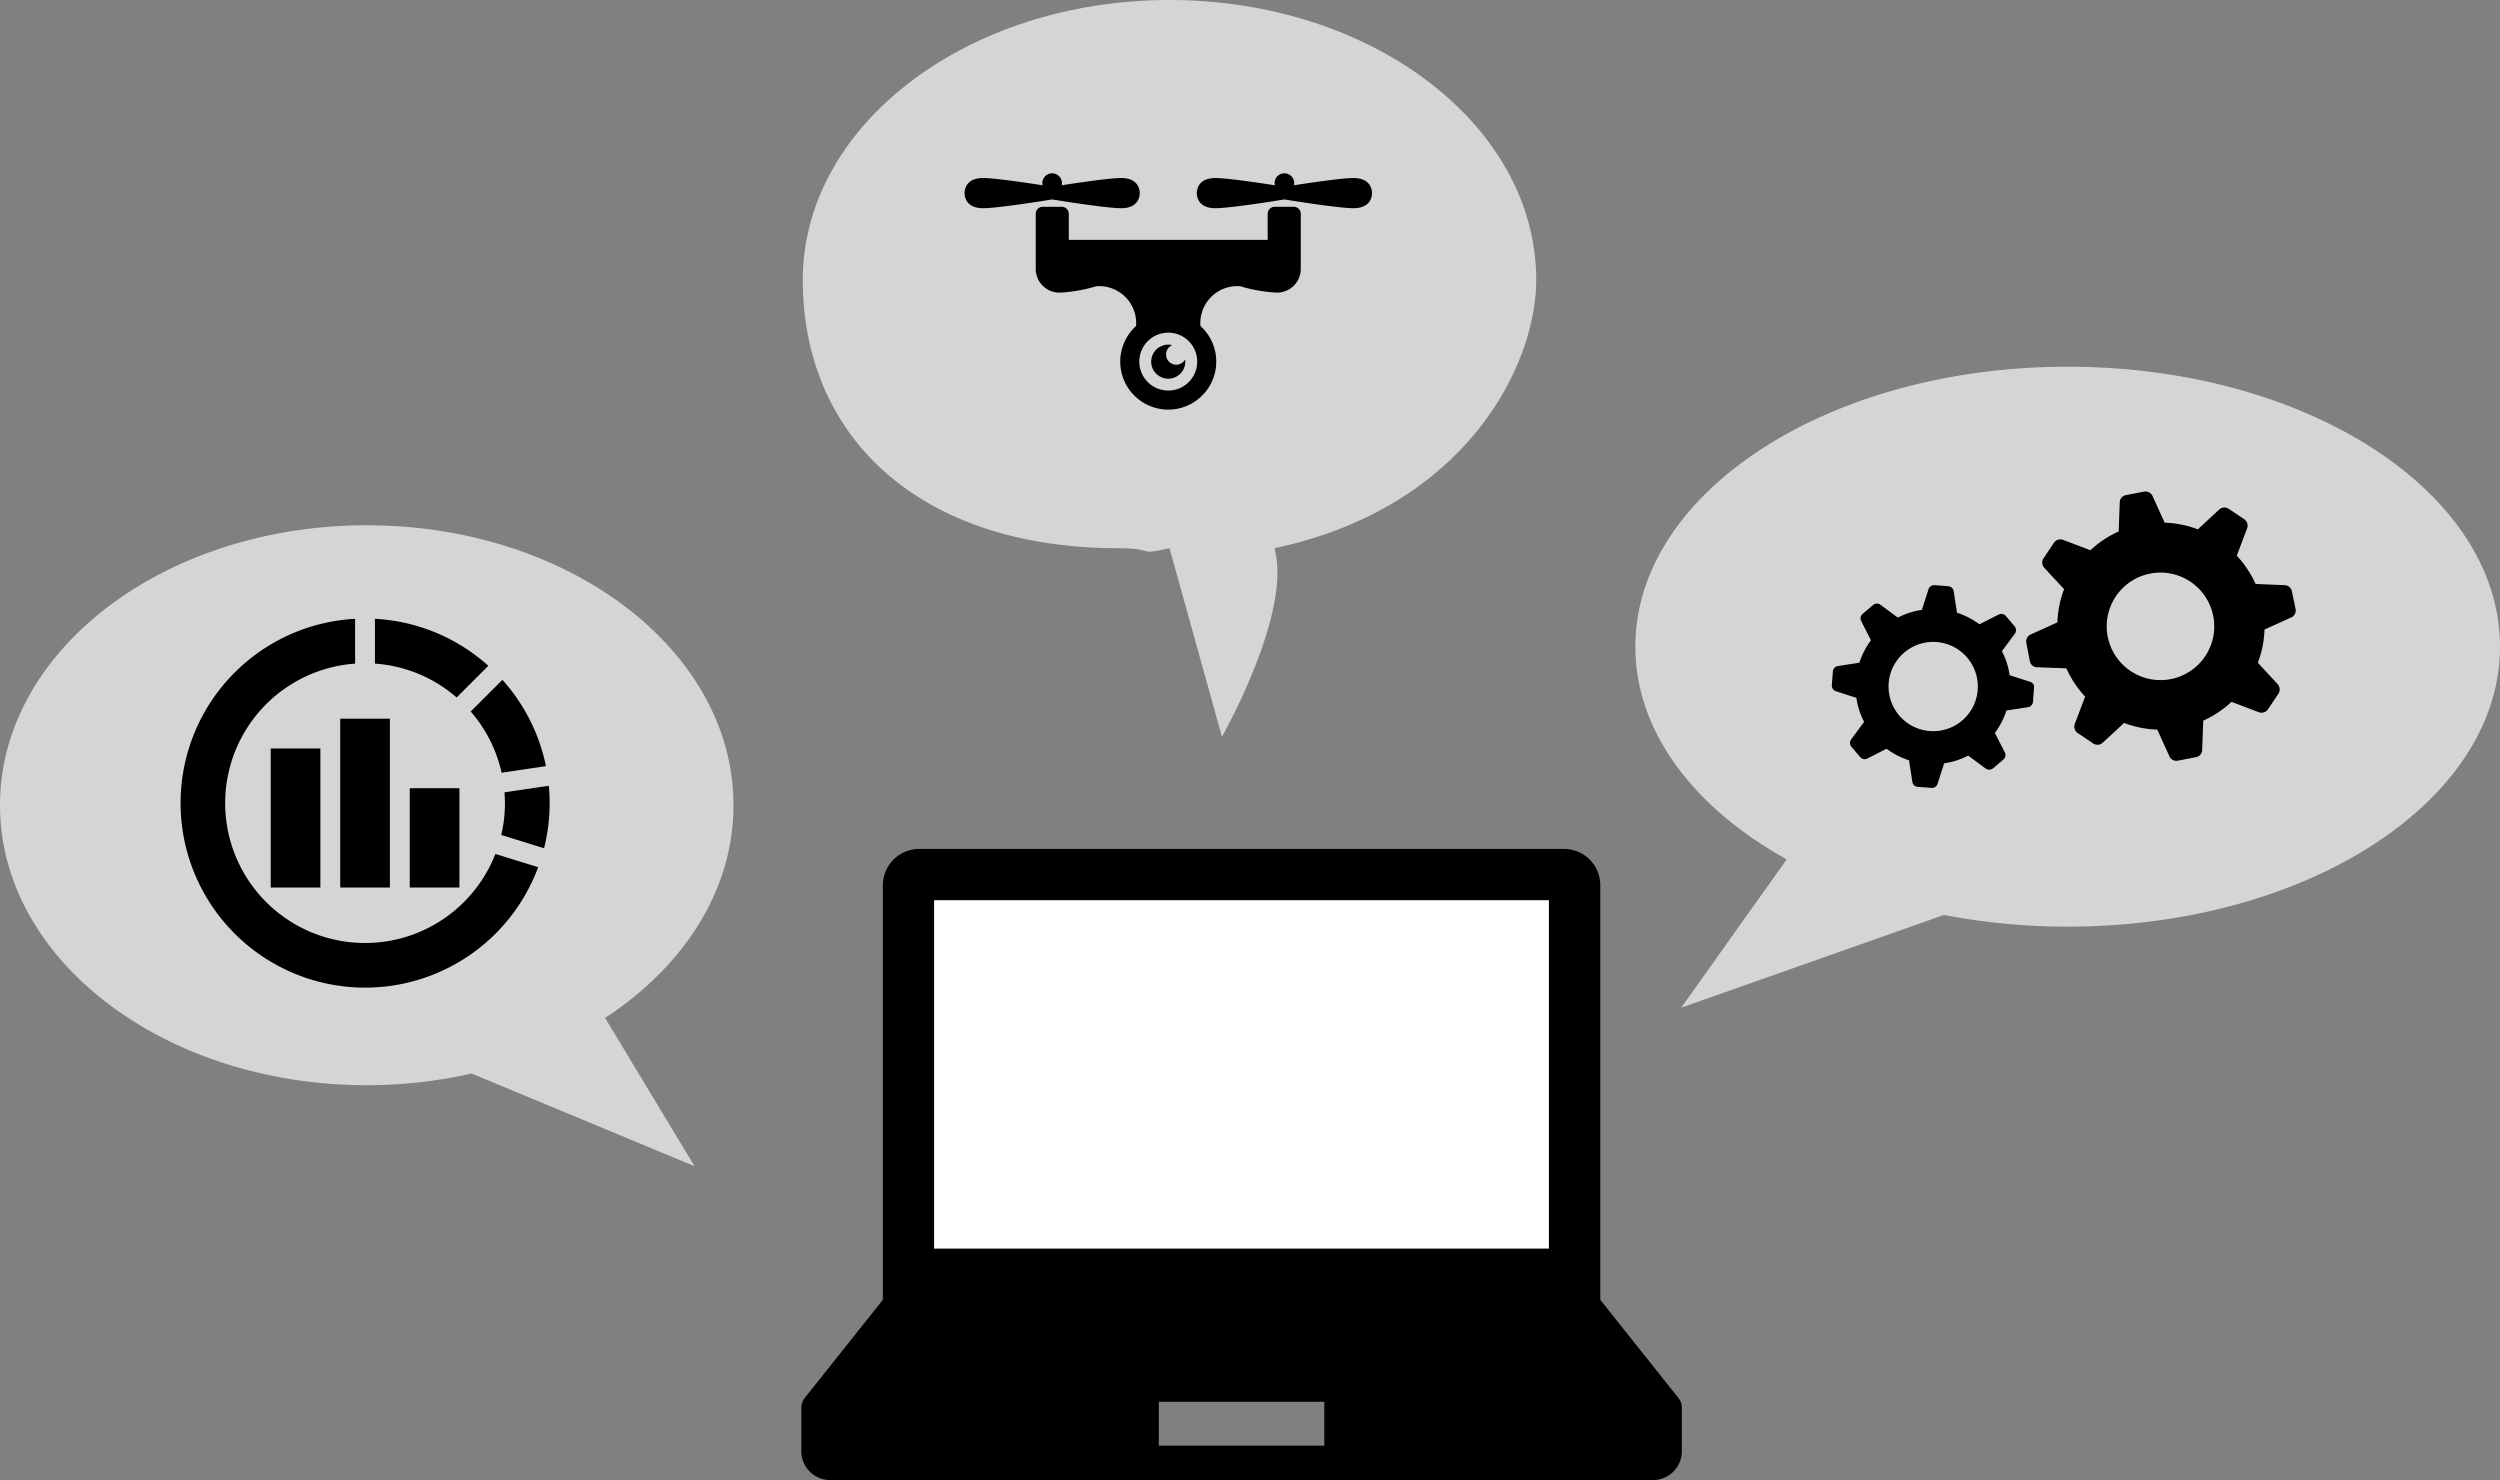
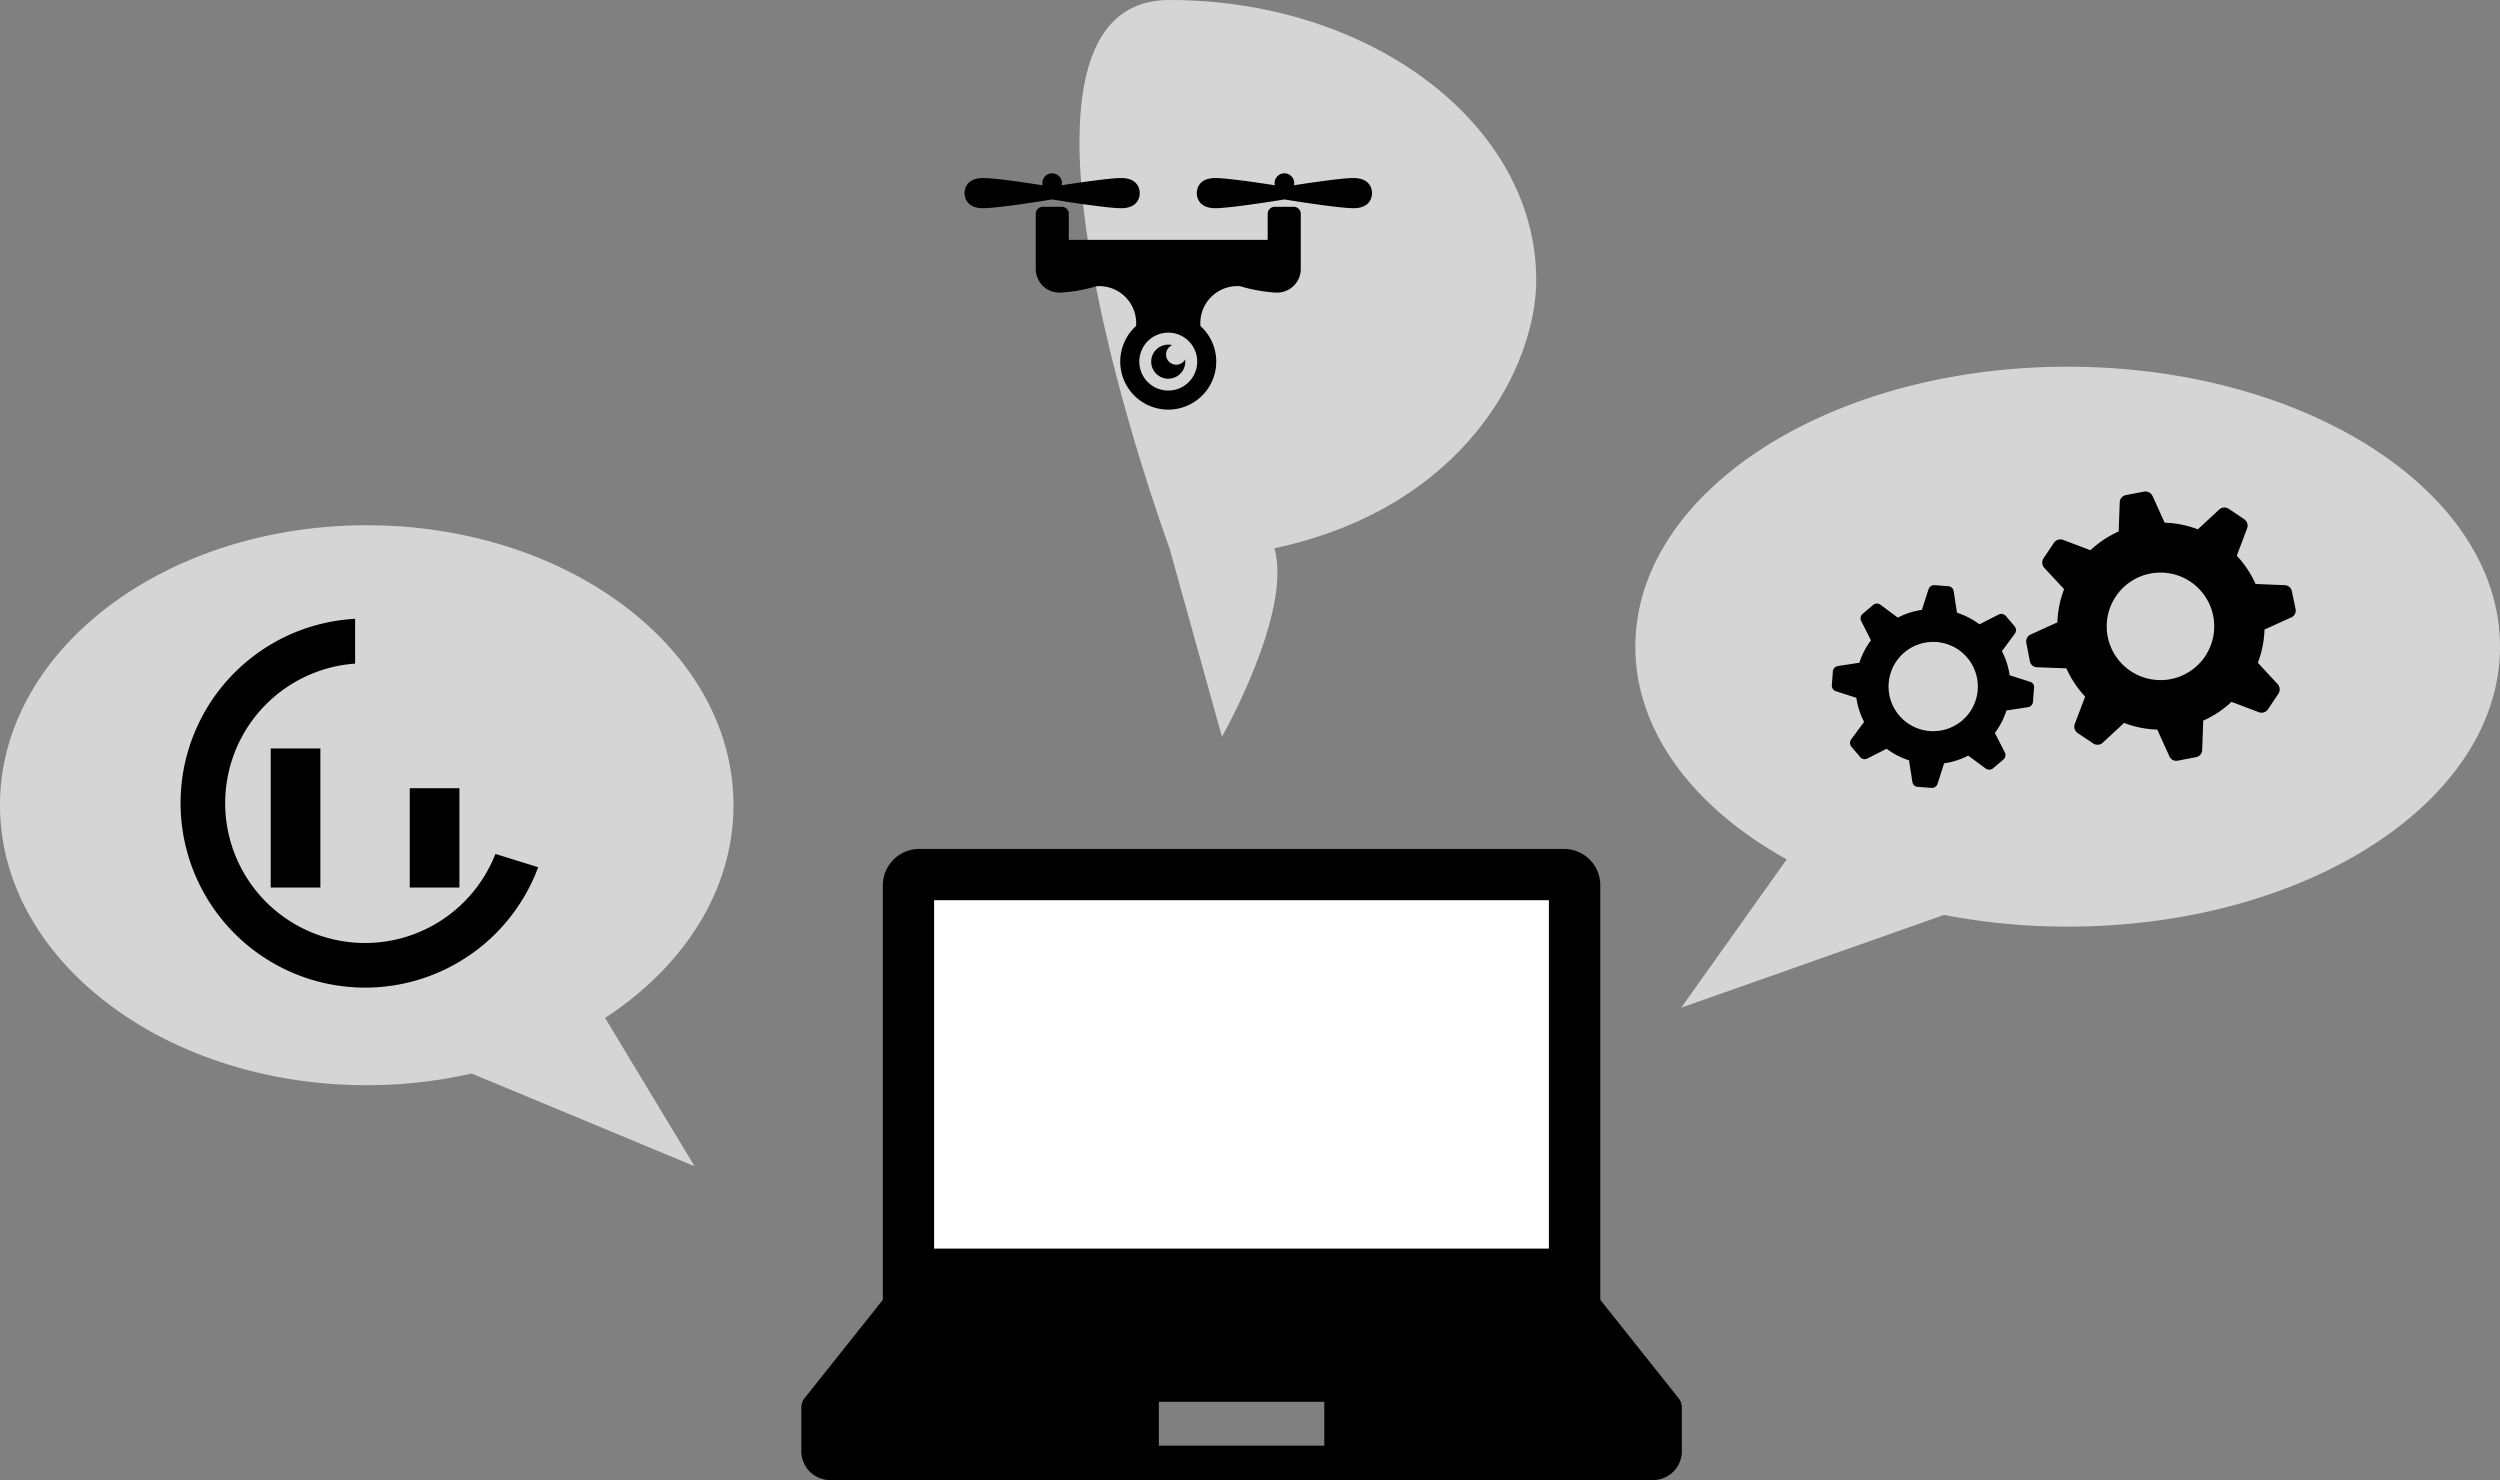
<svg xmlns="http://www.w3.org/2000/svg" viewBox="0 0 203.964 120.753">
  <rect x="0" y="0" width="203.964" height="120.753" fill="#808080" stroke="none" />
  <defs>
    <style>.a{fill:#fff;}.b{fill:#d5d5d5;}</style>
  </defs>
  <g transform="translate(-99.268 -1240.016)">
    <g transform="translate(164.645 1309.277)">
      <rect class="a" width="53" height="32" transform="translate(9.356 1.723)" />
      <path d="M71.584,44.828l-6.4-8.04V2.96A2.961,2.961,0,0,0,62.225,0H9.625A2.973,2.973,0,0,0,6.65,2.96V36.788l-6.4,8.04A1.283,1.283,0,0,0,0,45.571v3.564a2.356,2.356,0,0,0,2.371,2.357H69.479a2.353,2.353,0,0,0,2.357-2.357V45.571A1.192,1.192,0,0,0,71.584,44.828ZM10.832,4.181H60.991V32.607H10.832ZM42.667,48.686h-13.5V45.108h13.5Z" transform="translate(0 0)" />
    </g>
    <path class="b" d="M271.005,143.989c-19.48,0-35.271,10.226-35.271,22.841,0,6.946,4.794,13.163,12.348,17.353l-8.607,12.1,21.44-7.566a53.282,53.282,0,0,0,10.09.954c19.48,0,35.271-10.227,35.271-22.842S290.485,143.989,271.005,143.989Z" transform="translate(-3.045 1125.945)" />
    <path class="b" d="M265.655,143.989c16.525,0,29.921,10.226,29.921,22.841,0,6.946-4.066,13.163-10.475,17.353l7.3,12.1-18.188-7.566a38.576,38.576,0,0,1-8.559.954c-16.525,0-29.921-10.227-29.921-22.842S249.13,143.989,265.655,143.989Z" transform="translate(-136.466 1138.881)" />
-     <path class="b" d="M265.655,143.989c16.525,0,29.921,10.226,29.921,22.841,0,6.946-5.685,18.539-21.361,21.888,1.5,5.216-4.28,15.378-4.28,15.378l-4.279-15.378c-2.713.617-1.134,0-4.109,0-16.525,0-25.811-9.273-25.811-21.888S249.13,143.989,265.655,143.989Z" transform="translate(-70.973 1096.027)" />
+     <path class="b" d="M265.655,143.989c16.525,0,29.921,10.226,29.921,22.841,0,6.946-5.685,18.539-21.361,21.888,1.5,5.216-4.28,15.378-4.28,15.378l-4.279-15.378S249.13,143.989,265.655,143.989Z" transform="translate(-70.973 1096.027)" />
    <g transform="translate(248.716 1280.111)">
      <path d="M259.393,55.064a.611.611,0,0,0-.587-.5l-2.377-.1a8.411,8.411,0,0,0-1.532-2.306l.845-2.234a.633.633,0,0,0-.243-.745l-1.26-.845a.625.625,0,0,0-.773.057l-1.747,1.618a8.281,8.281,0,0,0-2.707-.544l-.988-2.177a.635.635,0,0,0-.687-.358l-1.489.286a.611.611,0,0,0-.5.587l-.086,2.377a8.411,8.411,0,0,0-2.306,1.532l-2.234-.845a.633.633,0,0,0-.745.243l-.845,1.26a.625.625,0,0,0,.057.773l1.618,1.747a8.282,8.282,0,0,0-.544,2.707l-2.177.988a.617.617,0,0,0-.358.687l.286,1.489a.611.611,0,0,0,.587.5l2.392.086a8.412,8.412,0,0,0,1.532,2.306l-.845,2.234a.633.633,0,0,0,.243.745l1.26.845a.625.625,0,0,0,.773-.057l1.747-1.618a8.281,8.281,0,0,0,2.707.544l.988,2.177a.609.609,0,0,0,.687.358l1.489-.286a.611.611,0,0,0,.5-.587l.086-2.392a8.411,8.411,0,0,0,2.306-1.532l2.234.845a.633.633,0,0,0,.745-.243l.845-1.26a.648.648,0,0,0-.057-.788l-1.618-1.747a8.281,8.281,0,0,0,.544-2.707l2.177-.988a.609.609,0,0,0,.358-.687Zm-9.867,7.161a4.386,4.386,0,1,1,3.451-5.141A4.385,4.385,0,0,1,249.526,62.225Z" transform="translate(-221.856 -46.917)" />
      <path d="M143.191,108.185l-1.69-.544a6.062,6.062,0,0,0-.63-1.962l1.06-1.432a.5.5,0,0,0-.014-.587l-.73-.859a.48.48,0,0,0-.573-.115l-1.575.8a6.355,6.355,0,0,0-1.833-.945l-.272-1.762a.472.472,0,0,0-.43-.4l-1.131-.086a.477.477,0,0,0-.487.329l-.544,1.69a6.062,6.062,0,0,0-1.962.63l-1.432-1.06a.475.475,0,0,0-.587.029l-.859.73a.48.48,0,0,0-.115.573l.8,1.575a6.356,6.356,0,0,0-.945,1.833l-1.762.272a.487.487,0,0,0-.4.43l-.086,1.131a.483.483,0,0,0,.315.487l1.69.544a6.062,6.062,0,0,0,.63,1.962l-1.06,1.432a.494.494,0,0,0,.014.587l.73.859a.48.48,0,0,0,.573.115l1.575-.8a6.356,6.356,0,0,0,1.833.945l.272,1.762a.472.472,0,0,0,.43.4l1.131.086a.483.483,0,0,0,.487-.315l.544-1.69a6.062,6.062,0,0,0,1.962-.63l1.432,1.06a.5.5,0,0,0,.587-.014l.859-.73a.48.48,0,0,0,.115-.573l-.816-1.59a6.357,6.357,0,0,0,.945-1.833l1.762-.272a.472.472,0,0,0,.4-.43l.086-1.131A.434.434,0,0,0,143.191,108.185Zm-8.22,4.01a3.642,3.642,0,1,1,3.924-3.337A3.643,3.643,0,0,1,134.97,112.195Z" transform="translate(-126.992 -92.648)" />
    </g>
    <g transform="translate(177.959 1254.195)">
      <path d="M110.55,149.287H109a.575.575,0,0,0-.574.574v2.127H92.2v-2.127a.574.574,0,0,0-.574-.574H90.078a.574.574,0,0,0-.574.574v4.573a1.937,1.937,0,0,0,1.984,1.857,12.683,12.683,0,0,0,2.958-.521,3.017,3.017,0,0,1,3.242,3.245,3.916,3.916,0,1,0,5.253,0,3.018,3.018,0,0,1,3.242-3.246,12.681,12.681,0,0,0,2.959.521,1.937,1.937,0,0,0,1.984-1.857v-4.573A.575.575,0,0,0,110.55,149.287Zm-10.236,14.994a2.362,2.362,0,1,1,2.363-2.362A2.361,2.361,0,0,1,100.314,164.281Z" transform="translate(-83.693 -146.596)" />
      <path d="M12.78,110.652c1.326,0,1.515-.852,1.515-1.231s-.189-1.231-1.515-1.231c-.913,0-3.4.365-4.859.592a.586.586,0,0,0,.028-.177.8.8,0,0,0-1.6,0,.587.587,0,0,0,.029.177c-1.458-.227-3.946-.592-4.859-.592-1.326,0-1.515.852-1.515,1.231s.189,1.231,1.515,1.231c1.111,0,4.549-.54,5.632-.715C8.23,110.112,11.669,110.652,12.78,110.652Z" transform="translate(0 -107.844)" />
      <path d="M304.621,108.191c-.914,0-3.4.365-4.86.592a.582.582,0,0,0,.029-.177.8.8,0,0,0-1.6,0,.585.585,0,0,0,.029.177c-1.458-.227-3.946-.592-4.86-.592-1.325,0-1.514.852-1.514,1.231s.189,1.231,1.514,1.231c1.112,0,4.55-.54,5.633-.715,1.083.175,4.521.715,5.632.715,1.325,0,1.515-.852,1.515-1.231S305.946,108.191,304.621,108.191Z" transform="translate(-272.893 -107.845)" />
      <path d="M236.6,324.051a.834.834,0,0,1-.326-1.6,1.39,1.39,0,1,0,1.064,1.349,1.437,1.437,0,0,0-.017-.169A.832.832,0,0,1,236.6,324.051Z" transform="translate(-219.327 -308.474)" />
    </g>
    <g transform="translate(113.994 1290.502)">
      <rect width="4.052" height="11.345" transform="translate(7.36 10.579)" />
      <rect width="4.052" height="8.103" transform="translate(18.704 13.821)" />
-       <rect width="4.052" height="13.775" transform="translate(13.032 8.149)" />
-       <path d="M405.044,92.387l3.616-.539a15.019,15.019,0,0,0-3.551-7.04l-2.585,2.585A11.364,11.364,0,0,1,405.044,92.387Z" transform="translate(-378.846 -79.829)" />
-       <path d="M448.786,231.719l-3.615.538c.022.29.037.583.037.879a11.461,11.461,0,0,1-.3,2.6l3.491,1.083a15.053,15.053,0,0,0,.455-3.68C448.854,232.658,448.829,232.186,448.786,231.719Z" transform="translate(-418.738 -218.1)" />
      <path d="M23.127,23.293A11.411,11.411,0,1,1,14.246,3.844V.188A15.056,15.056,0,1,0,29.181,20.453l-3.49-1.083A11.436,11.436,0,0,1,23.127,23.293Z" transform="translate(0 -0.188)" />
-       <path d="M279,4.021a15.01,15.01,0,0,0-9.25-3.832V3.845a11.343,11.343,0,0,1,6.666,2.762Z" transform="translate(-253.887 -0.189)" />
    </g>
  </g>
</svg>